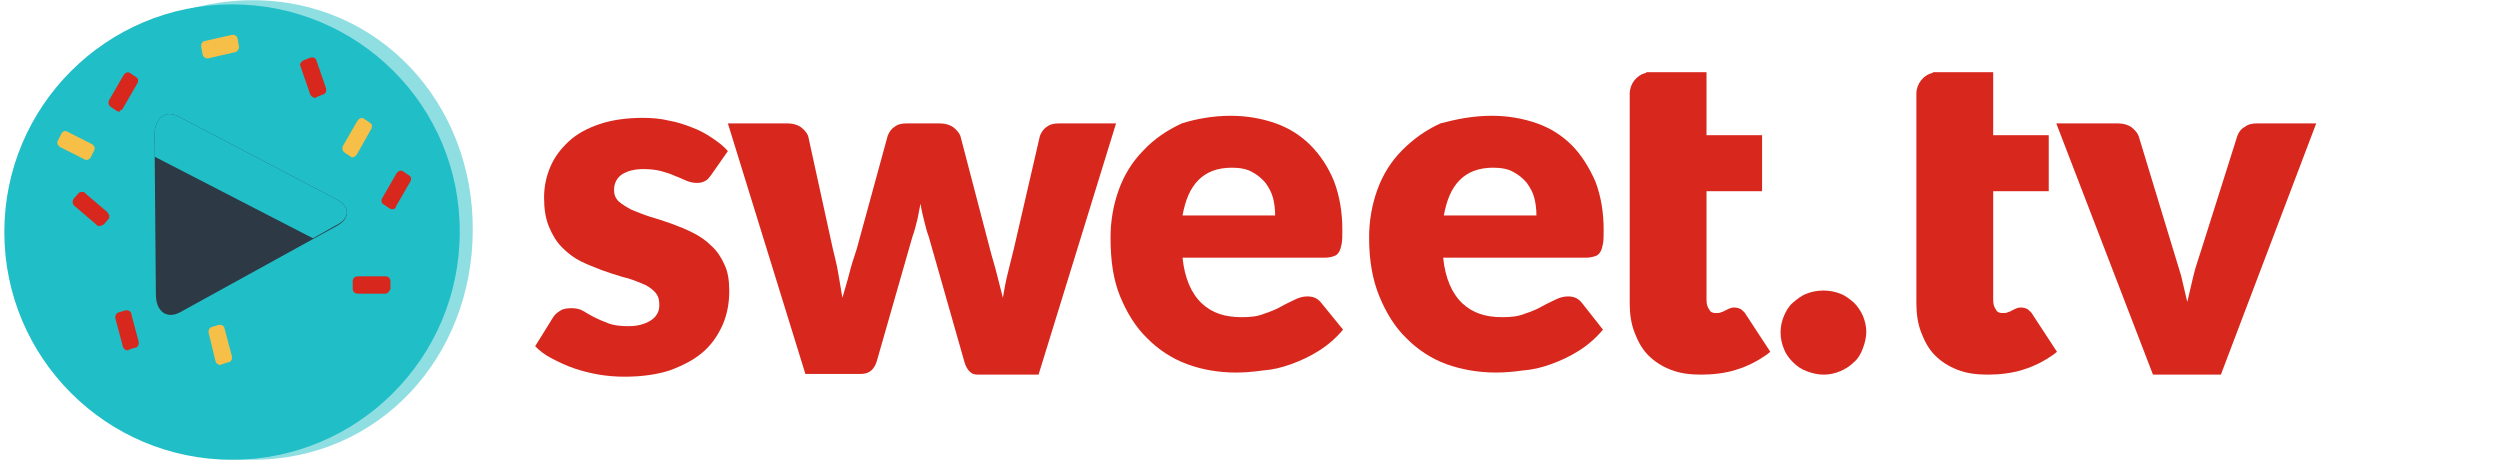
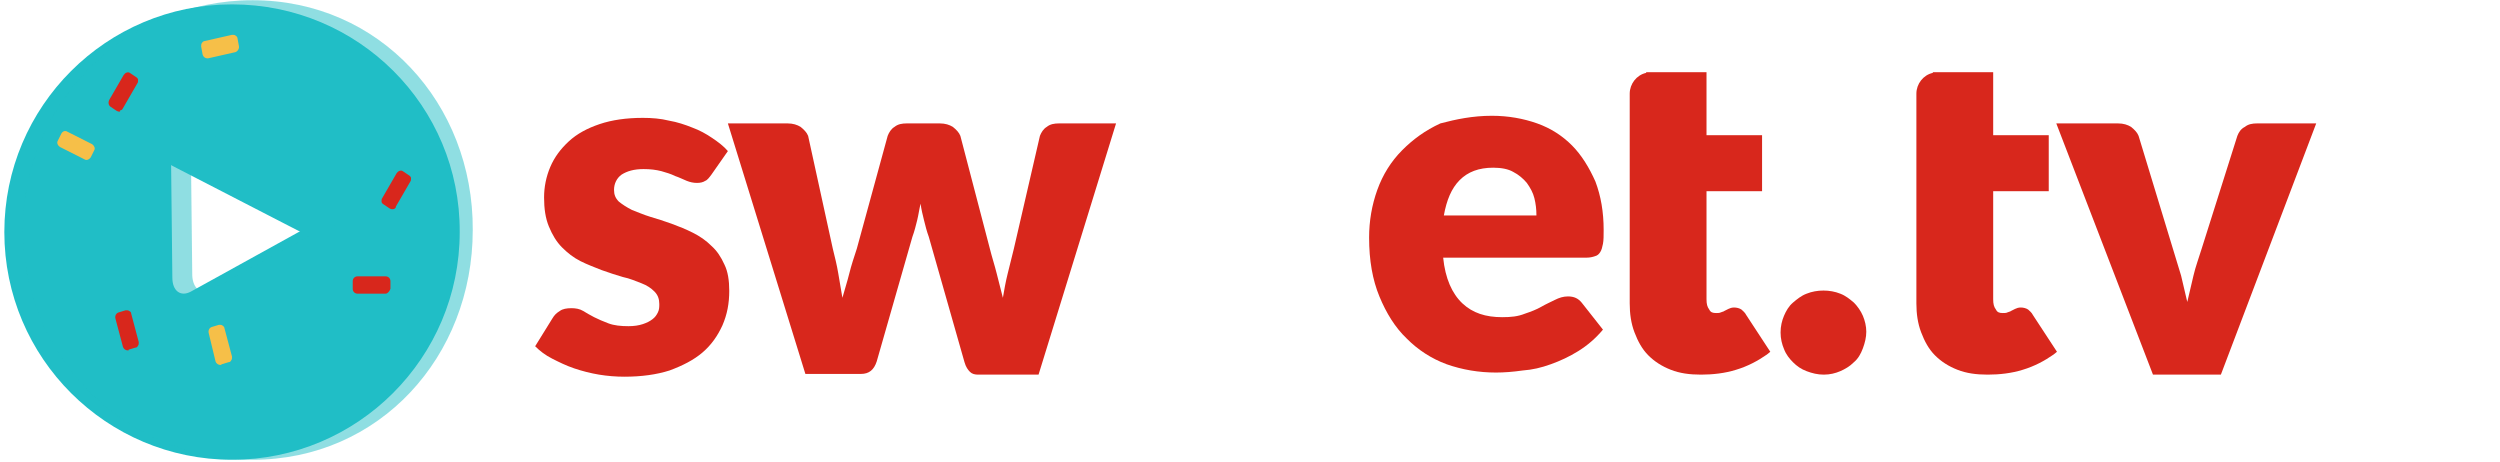
<svg xmlns="http://www.w3.org/2000/svg" width="157" height="29" viewBox="0 0 157 29" fill="none">
  <g clip-path="url(#clip0_4965_5860)">
    <path d="M44.677 10.966C44.548 11.139 44.419 11.313 44.289 11.357C44.16 11.444 43.988 11.487 43.773 11.487C43.557 11.487 43.342 11.444 43.127 11.357C42.911 11.27 42.653 11.139 42.394 11.053C42.136 10.922 41.835 10.835 41.533 10.748C41.188 10.661 40.844 10.618 40.413 10.618C39.81 10.618 39.38 10.748 39.035 10.966C38.734 11.183 38.561 11.531 38.561 11.922C38.561 12.226 38.648 12.443 38.863 12.661C39.078 12.834 39.337 13.008 39.681 13.182C40.026 13.313 40.413 13.486 40.844 13.617C41.275 13.747 41.705 13.878 42.179 14.051C42.653 14.225 43.084 14.399 43.514 14.617C43.945 14.834 44.333 15.095 44.677 15.442C45.022 15.746 45.28 16.138 45.495 16.616C45.711 17.05 45.797 17.615 45.797 18.267C45.797 19.05 45.668 19.745 45.366 20.44C45.065 21.092 44.677 21.657 44.117 22.136C43.557 22.614 42.868 22.961 42.05 23.265C41.232 23.526 40.284 23.657 39.207 23.657C38.691 23.657 38.131 23.613 37.614 23.526C37.097 23.439 36.58 23.309 36.063 23.135C35.547 22.961 35.116 22.744 34.685 22.527C34.254 22.309 33.91 22.049 33.608 21.744L34.685 20.006C34.814 19.788 34.944 19.658 35.159 19.528C35.331 19.397 35.59 19.354 35.891 19.354C36.15 19.354 36.408 19.397 36.623 19.528C36.839 19.658 37.054 19.788 37.312 19.919C37.571 20.049 37.872 20.18 38.217 20.31C38.561 20.44 38.992 20.484 39.466 20.484C39.81 20.484 40.112 20.44 40.37 20.354C40.629 20.267 40.801 20.18 40.973 20.049C41.145 19.919 41.232 19.788 41.318 19.615C41.404 19.441 41.404 19.267 41.404 19.093C41.404 18.789 41.318 18.528 41.102 18.311C40.887 18.093 40.629 17.92 40.284 17.789C39.94 17.659 39.552 17.485 39.121 17.398C38.691 17.268 38.26 17.137 37.786 16.963C37.355 16.79 36.882 16.616 36.451 16.398C36.02 16.181 35.633 15.877 35.288 15.529C34.944 15.181 34.685 14.747 34.47 14.225C34.254 13.704 34.168 13.095 34.168 12.4C34.168 11.748 34.297 11.096 34.556 10.488C34.814 9.879 35.202 9.357 35.719 8.879C36.236 8.401 36.882 8.054 37.657 7.793C38.432 7.532 39.337 7.402 40.37 7.402C40.93 7.402 41.49 7.445 42.007 7.575C42.524 7.662 43.041 7.836 43.471 8.01C43.945 8.184 44.333 8.401 44.72 8.662C45.108 8.923 45.452 9.184 45.711 9.488L44.677 10.966Z" fill="#D8271C" />
    <path d="M45.711 7.75H49.458C49.802 7.75 50.061 7.837 50.276 7.967C50.492 8.141 50.664 8.315 50.75 8.532L52.3 15.617C52.43 16.138 52.559 16.66 52.645 17.181C52.731 17.703 52.817 18.181 52.903 18.702C53.033 18.224 53.205 17.703 53.334 17.181C53.463 16.66 53.636 16.138 53.808 15.617L55.746 8.532C55.832 8.315 55.961 8.097 56.177 7.967C56.392 7.793 56.65 7.75 56.952 7.75H59.019C59.364 7.75 59.622 7.837 59.837 7.967C60.053 8.141 60.225 8.315 60.311 8.532L62.163 15.617C62.292 16.138 62.465 16.66 62.594 17.181C62.723 17.703 62.852 18.181 62.981 18.702C63.068 18.181 63.154 17.703 63.283 17.181C63.412 16.66 63.541 16.138 63.671 15.617L65.307 8.532C65.393 8.315 65.523 8.097 65.738 7.967C65.953 7.793 66.212 7.75 66.513 7.75H70.088L65.221 23.527H61.431C61.216 23.527 61.043 23.483 60.914 23.353C60.785 23.223 60.656 23.049 60.57 22.744L58.33 14.878C58.201 14.53 58.115 14.182 58.029 13.835C57.943 13.487 57.856 13.139 57.813 12.791C57.727 13.139 57.684 13.487 57.598 13.835C57.512 14.182 57.426 14.53 57.297 14.878L55.057 22.701C54.885 23.223 54.583 23.483 54.066 23.483H50.578L45.711 7.75Z" fill="#D8271C" />
-     <path d="M77.279 7.271C78.313 7.271 79.26 7.445 80.122 7.749C80.983 8.054 81.715 8.532 82.318 9.14C82.921 9.749 83.438 10.531 83.783 11.4C84.127 12.313 84.299 13.313 84.299 14.443C84.299 14.79 84.299 15.095 84.256 15.312C84.213 15.529 84.17 15.703 84.084 15.833C83.998 15.964 83.912 16.051 83.74 16.094C83.61 16.138 83.438 16.181 83.223 16.181H74.264C74.394 17.485 74.824 18.441 75.47 19.05C76.116 19.658 76.935 19.919 77.968 19.919C78.528 19.919 78.959 19.875 79.39 19.702C79.777 19.571 80.122 19.441 80.423 19.267C80.725 19.093 81.026 18.963 81.285 18.832C81.543 18.702 81.801 18.615 82.103 18.615C82.491 18.615 82.749 18.745 82.964 19.006L84.343 20.701C83.869 21.266 83.352 21.701 82.792 22.049C82.232 22.396 81.672 22.657 81.069 22.874C80.466 23.092 79.906 23.222 79.303 23.266C78.701 23.352 78.141 23.396 77.624 23.396C76.547 23.396 75.513 23.222 74.566 22.874C73.618 22.527 72.757 21.962 72.068 21.266C71.336 20.571 70.776 19.658 70.345 18.615C69.914 17.572 69.742 16.355 69.742 14.921C69.742 13.878 69.914 12.878 70.259 11.922C70.603 10.966 71.12 10.14 71.809 9.444C72.456 8.749 73.274 8.184 74.221 7.749C75.04 7.489 76.116 7.271 77.279 7.271ZM77.365 10.531C76.461 10.531 75.772 10.792 75.255 11.313C74.738 11.835 74.437 12.574 74.264 13.53H80.079C80.079 13.139 80.036 12.791 79.95 12.443C79.863 12.096 79.691 11.791 79.476 11.487C79.26 11.226 78.959 10.966 78.614 10.792C78.313 10.618 77.882 10.531 77.365 10.531Z" fill="#D8271C" />
    <path d="M93.689 7.271C94.722 7.271 95.67 7.445 96.531 7.749C97.392 8.054 98.125 8.532 98.728 9.14C99.33 9.749 99.805 10.531 100.192 11.4C100.537 12.313 100.709 13.313 100.709 14.443C100.709 14.79 100.709 15.095 100.666 15.312C100.623 15.529 100.58 15.703 100.494 15.833C100.408 15.964 100.321 16.051 100.149 16.094C100.02 16.138 99.847 16.181 99.633 16.181H90.631C90.76 17.485 91.191 18.441 91.837 19.05C92.483 19.658 93.301 19.919 94.335 19.919C94.895 19.919 95.325 19.875 95.756 19.702C96.144 19.571 96.488 19.441 96.79 19.267C97.091 19.093 97.392 18.963 97.651 18.832C97.909 18.702 98.168 18.615 98.47 18.615C98.857 18.615 99.116 18.745 99.33 19.006L100.666 20.701C100.192 21.266 99.675 21.701 99.116 22.049C98.555 22.396 97.996 22.657 97.392 22.874C96.79 23.092 96.23 23.222 95.626 23.266C95.024 23.352 94.464 23.396 93.947 23.396C92.871 23.396 91.837 23.222 90.846 22.874C89.899 22.527 89.037 21.962 88.348 21.266C87.616 20.571 87.056 19.658 86.626 18.615C86.195 17.572 85.98 16.355 85.98 14.921C85.98 13.878 86.152 12.878 86.496 11.922C86.841 10.966 87.358 10.14 88.047 9.444C88.736 8.749 89.511 8.184 90.459 7.749C91.449 7.489 92.483 7.271 93.689 7.271ZM93.775 10.531C92.871 10.531 92.181 10.792 91.665 11.313C91.147 11.835 90.846 12.574 90.674 13.53H96.488C96.488 13.139 96.445 12.791 96.359 12.443C96.273 12.096 96.101 11.791 95.885 11.487C95.67 11.226 95.368 10.966 95.024 10.792C94.722 10.618 94.292 10.531 93.775 10.531Z" fill="#D8271C" />
    <path d="M116.989 19.832C116.86 19.528 116.644 19.224 116.428 19.007C116.17 18.789 115.911 18.572 115.568 18.442C114.922 18.181 114.103 18.181 113.457 18.442C113.112 18.572 112.853 18.789 112.595 19.007C112.337 19.224 112.165 19.528 112.035 19.832C111.906 20.137 111.82 20.485 111.82 20.876C111.82 21.267 111.906 21.614 112.035 21.919C112.165 22.266 112.38 22.527 112.595 22.744C112.853 23.005 113.112 23.179 113.457 23.31C113.802 23.44 114.146 23.527 114.534 23.527C114.922 23.527 115.265 23.44 115.568 23.31C115.869 23.179 116.17 23.005 116.428 22.744C116.687 22.527 116.86 22.223 116.989 21.875C117.118 21.527 117.203 21.18 117.203 20.832C117.203 20.485 117.118 20.137 116.989 19.832Z" fill="#D8271C" />
    <path d="M139.471 23.527H135.207L129.135 7.75H133.011C133.356 7.75 133.614 7.837 133.829 7.967C134.045 8.141 134.217 8.315 134.303 8.532L136.457 15.617C136.629 16.181 136.802 16.747 136.973 17.311C137.103 17.877 137.232 18.398 137.361 18.963C137.49 18.398 137.619 17.877 137.749 17.311C137.878 16.747 138.094 16.181 138.265 15.617L140.506 8.532C140.591 8.315 140.72 8.097 140.979 7.967C141.194 7.793 141.453 7.75 141.754 7.75H145.458L139.471 23.527Z" fill="#D8271C" />
    <path d="M109.667 19.789C109.581 19.615 109.452 19.528 109.366 19.441C109.237 19.354 109.064 19.311 108.892 19.311C108.763 19.311 108.634 19.354 108.547 19.398C108.461 19.441 108.375 19.485 108.289 19.528C108.246 19.572 108.16 19.572 108.073 19.615C107.988 19.659 107.901 19.659 107.772 19.659C107.556 19.659 107.427 19.615 107.342 19.441C107.212 19.267 107.169 19.093 107.169 18.789V12.009H110.658V8.489H107.169V4.533H103.379V4.577C102.776 4.707 102.346 5.272 102.346 5.881V19.05C102.346 19.702 102.431 20.31 102.647 20.875C102.863 21.44 103.121 21.919 103.509 22.31C103.896 22.701 104.37 23.005 104.93 23.223C105.489 23.44 106.092 23.527 106.825 23.527C107.556 23.527 108.332 23.44 109.021 23.223C109.754 23.005 110.4 22.657 110.959 22.266L111.175 22.092L109.667 19.789Z" fill="#D8271C" />
    <path d="M127.67 19.789C127.584 19.615 127.454 19.528 127.369 19.441C127.239 19.354 127.067 19.311 126.895 19.311C126.766 19.311 126.637 19.354 126.55 19.398C126.464 19.441 126.378 19.485 126.292 19.528C126.249 19.572 126.163 19.572 126.076 19.615C125.991 19.659 125.904 19.659 125.775 19.659C125.559 19.659 125.43 19.615 125.345 19.441C125.215 19.267 125.172 19.093 125.172 18.789V12.009H128.661V8.489H125.172V4.533H121.382V4.577C120.779 4.707 120.349 5.272 120.349 5.881V19.05C120.349 19.702 120.434 20.31 120.65 20.875C120.865 21.44 121.124 21.919 121.511 22.31C121.899 22.701 122.372 23.005 122.933 23.223C123.492 23.44 124.095 23.527 124.828 23.527C125.559 23.527 126.334 23.44 127.024 23.223C127.757 23.005 128.403 22.657 128.962 22.266L129.178 22.092L127.67 19.789Z" fill="#D8271C" />
    <path d="M14.571 0.275C6.69 0.275 0.272 6.664 0.272 14.574C0.272 22.484 6.69 28.873 14.571 28.873C22.453 28.873 28.87 22.484 28.87 14.574C28.913 6.664 22.496 0.275 14.571 0.275ZM19.697 14.053L11.987 18.312C11.341 18.66 10.824 18.268 10.824 17.443L10.738 9.619C10.738 8.794 11.255 8.359 11.901 8.707L19.653 12.792C20.299 13.14 20.343 13.705 19.697 14.053Z" fill="#20BEC6" />
    <path opacity="0.5" d="M15.864 0.014C7.896 0.014 1.436 6.49 1.436 14.444C1.436 22.398 7.896 28.873 15.864 28.873C23.831 28.873 29.689 22.398 29.689 14.444C29.732 6.49 23.831 0.014 15.864 0.014ZM21.032 13.922L13.28 18.182C12.633 18.529 12.117 18.138 12.074 17.312L11.987 9.446C11.987 8.62 12.504 8.185 13.15 8.533L20.989 12.662C21.635 13.009 21.678 13.575 21.032 13.922Z" fill="#20BEC6" />
    <path d="M24.219 18.442H22.453C22.281 18.442 22.151 18.311 22.151 18.137V17.66C22.151 17.486 22.281 17.355 22.453 17.355H24.219C24.391 17.355 24.52 17.486 24.52 17.66V18.137C24.477 18.268 24.348 18.442 24.219 18.442Z" fill="#D8271C" />
    <path d="M24.649 13.139C24.606 13.139 24.563 13.139 24.477 13.096L24.089 12.835C24.003 12.792 23.96 12.705 23.96 12.661C23.96 12.574 23.96 12.487 24.003 12.444L24.907 10.879C24.994 10.749 25.166 10.662 25.295 10.749L25.683 11.01C25.769 11.053 25.812 11.14 25.812 11.184C25.812 11.27 25.812 11.357 25.769 11.401L24.864 12.965C24.864 13.096 24.735 13.139 24.649 13.139Z" fill="#D8271C" />
-     <path d="M22.152 9.88C22.109 9.88 22.066 9.88 22.023 9.837L21.635 9.576C21.506 9.489 21.463 9.315 21.549 9.141L22.453 7.577C22.539 7.446 22.712 7.359 22.841 7.446L23.228 7.707C23.314 7.751 23.358 7.838 23.358 7.881C23.358 7.968 23.358 8.055 23.314 8.098L22.41 9.706C22.324 9.793 22.238 9.88 22.152 9.88Z" fill="#F6BF48" />
-     <path d="M19.782 6.142C19.739 6.142 19.696 6.142 19.653 6.099C19.567 6.055 19.524 6.012 19.481 5.925L18.878 4.186C18.835 4.099 18.835 4.013 18.878 3.969C18.921 3.882 18.964 3.839 19.05 3.795L19.481 3.621C19.653 3.578 19.826 3.621 19.869 3.795L20.472 5.534C20.515 5.708 20.472 5.881 20.299 5.925L19.869 6.099C19.869 6.142 19.826 6.142 19.782 6.142Z" fill="#D8271C" />
    <path d="M17.328 6.794C17.285 6.838 17.285 6.838 17.241 6.881C17.155 6.925 17.112 6.925 17.026 6.925L15.26 6.447C15.174 6.447 15.131 6.36 15.088 6.316C15.045 6.229 15.045 6.142 15.045 6.099L15.174 5.664C15.217 5.49 15.389 5.403 15.519 5.447L17.285 5.925C17.371 5.925 17.414 6.012 17.457 6.055C17.5 6.142 17.5 6.229 17.5 6.273L17.371 6.707C17.371 6.751 17.371 6.794 17.328 6.794Z" fill="#20BEC6" />
    <path d="M13.02 3.665C12.891 3.665 12.762 3.578 12.719 3.404L12.633 2.926C12.633 2.839 12.633 2.752 12.676 2.709C12.719 2.622 12.805 2.578 12.848 2.578L14.571 2.187C14.657 2.187 14.743 2.187 14.786 2.23C14.872 2.274 14.915 2.361 14.915 2.404L15.002 2.882C15.045 3.056 14.915 3.23 14.786 3.274L13.063 3.665H13.02Z" fill="#F6BF48" />
    <path d="M18.146 21.267C18.103 21.267 18.06 21.267 18.017 21.224L17.629 20.963C17.5 20.876 17.457 20.702 17.543 20.529L18.447 18.964C18.533 18.834 18.706 18.747 18.835 18.834L19.223 19.094C19.309 19.138 19.352 19.225 19.352 19.268C19.352 19.355 19.352 19.442 19.309 19.485L18.404 21.05C18.318 21.224 18.232 21.267 18.146 21.267Z" fill="#20BEC6" />
    <path d="M5.311 10.01L3.761 9.228C3.631 9.141 3.545 8.967 3.631 8.837L3.847 8.402C3.933 8.228 4.105 8.185 4.234 8.272L5.785 9.054C5.914 9.141 6 9.315 5.914 9.445L5.699 9.88C5.613 10.01 5.44 10.097 5.311 10.01Z" fill="#F6BF48" />
    <path d="M5.484 17.747C5.441 17.703 5.397 17.66 5.397 17.616L5.182 17.182C5.096 17.051 5.182 16.834 5.311 16.747L6.905 15.878C6.991 15.834 7.077 15.834 7.12 15.834C7.206 15.878 7.249 15.921 7.293 15.965L7.508 16.399C7.551 16.486 7.551 16.573 7.508 16.617C7.465 16.703 7.422 16.747 7.379 16.79L5.785 17.66C5.699 17.703 5.613 17.703 5.57 17.703C5.527 17.747 5.484 17.747 5.484 17.747Z" fill="#20BEC6" />
    <path d="M7.508 7.011C7.465 7.011 7.422 7.011 7.336 6.968L6.948 6.707C6.819 6.62 6.776 6.446 6.862 6.272L7.767 4.708C7.853 4.577 8.025 4.49 8.154 4.577L8.542 4.838C8.628 4.881 8.671 4.968 8.671 5.012C8.671 5.099 8.671 5.186 8.628 5.229L7.724 6.794C7.681 6.881 7.637 6.924 7.551 6.924C7.551 7.011 7.508 7.011 7.508 7.011Z" fill="#D8271C" />
-     <path d="M6.388 14.139C6.302 14.226 6.13 14.226 6.044 14.096L4.666 12.922C4.536 12.792 4.536 12.618 4.623 12.488L4.924 12.14C4.967 12.097 5.053 12.053 5.139 12.053C5.226 12.053 5.312 12.053 5.355 12.14L6.733 13.314C6.776 13.357 6.819 13.444 6.862 13.531C6.862 13.618 6.862 13.705 6.819 13.748L6.518 14.096C6.431 14.139 6.431 14.139 6.388 14.139Z" fill="#D8271C" />
    <path d="M8.024 22.006C7.895 22.006 7.766 21.919 7.723 21.788L7.249 20.006C7.206 19.833 7.292 19.659 7.465 19.615L7.895 19.485C7.981 19.485 8.068 19.485 8.111 19.528C8.197 19.572 8.24 19.615 8.24 19.702L8.714 21.484C8.714 21.571 8.714 21.658 8.671 21.701C8.627 21.788 8.584 21.832 8.498 21.832L8.068 21.962C8.111 22.006 8.068 22.006 8.024 22.006Z" fill="#D8271C" />
    <path d="M13.839 22.919C13.71 22.919 13.58 22.832 13.537 22.701L13.107 20.919C13.064 20.745 13.15 20.572 13.322 20.528L13.753 20.398C13.839 20.398 13.925 20.398 13.968 20.441C14.054 20.485 14.097 20.572 14.097 20.615L14.571 22.397C14.571 22.484 14.571 22.571 14.528 22.614C14.485 22.701 14.442 22.745 14.356 22.745L13.925 22.875C13.882 22.919 13.882 22.919 13.839 22.919Z" fill="#F6BF48" />
-     <path d="M21.16 12.531L11.212 7.316C10.393 6.881 9.704 7.403 9.704 8.489L9.79 18.486C9.79 19.573 10.479 20.051 11.298 19.616L21.16 14.183C22.022 13.705 21.979 12.966 21.16 12.531Z" fill="#2D3945" />
    <path d="M21.16 12.531L11.212 7.316C10.393 6.881 9.704 7.403 9.704 8.489V9.837L19.653 14.965L21.117 14.14C22.022 13.705 21.979 12.966 21.16 12.531Z" fill="#20BEC6" />
  </g>
  <defs>
    <clipPath id="clip0_4965_5860">
      <rect width="157" height="28.874" fill="white" />
    </clipPath>
  </defs>
</svg>